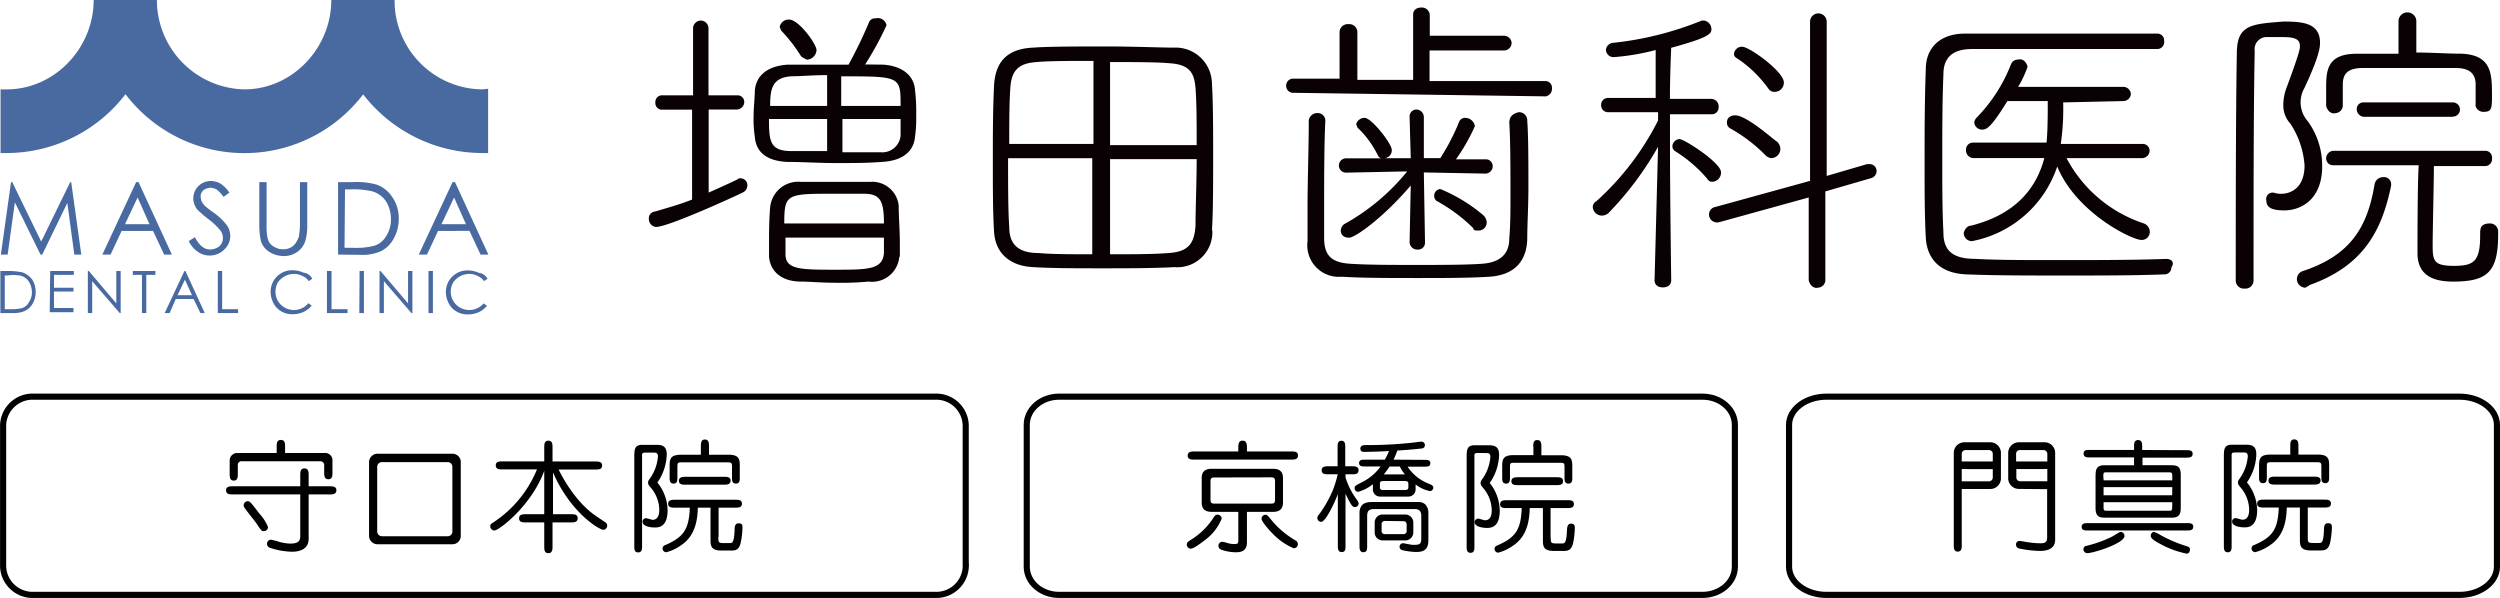
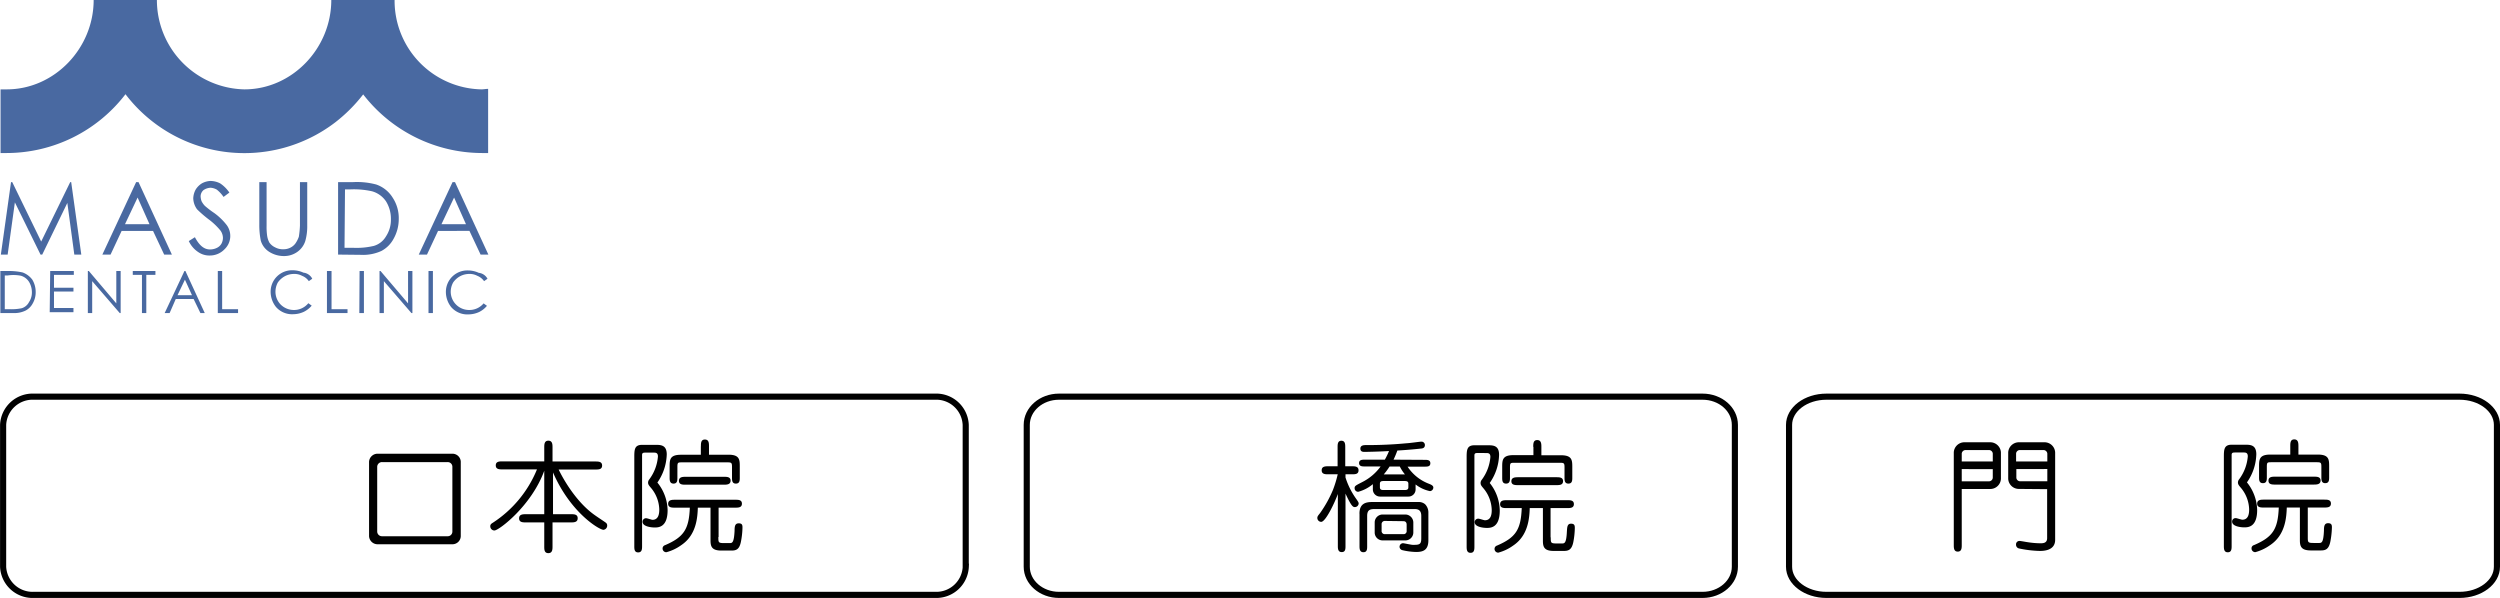
<svg xmlns="http://www.w3.org/2000/svg" viewBox="0 0 408.4 97.68">
  <defs>
    <style>.cls-1{fill:#4969a1;}.cls-2{fill:#090103;}.cls-3{fill:none;stroke:#000;stroke-miterlimit:10;}</style>
  </defs>
  <g id="レイヤー_2" data-name="レイヤー 2">
    <g id="レイヤー_3" data-name="レイヤー 3">
      <path id="logomark.svg" class="cls-1" d="M.14,41.59,1.8,29.75H2l4.73,9.71,4.74-9.71h.16l1.65,11.84H12.14L11,33.15l-4.1,8.44H6.62L2.43,33.06,1.25,41.59ZM22.63,29.75l5.45,11.84H26.82L25,37.72H19.87l-1.81,3.87H16.72l5.52-11.84Zm-.15,2.52-2.06,4.35h4Zm8.36,7.11,1-.63c.71,1.34,1.5,2,2.45,2a2.5,2.5,0,0,0,1.1-.24,1.7,1.7,0,0,0,.79-.71,2.05,2.05,0,0,0,.24-.94,2.12,2.12,0,0,0-.4-1.19,11,11,0,0,0-2-1.89,19.63,19.63,0,0,1-1.82-1.58,3.18,3.18,0,0,1-.63-1.81,3.22,3.22,0,0,1,.4-1.43,3.11,3.11,0,0,1,1-1,3.22,3.22,0,0,1,1.42-.4,3.56,3.56,0,0,1,1.58.4,5.49,5.49,0,0,1,1.5,1.5l-.95.71a5.48,5.48,0,0,0-1.1-1.19,2.34,2.34,0,0,0-1-.31,2.19,2.19,0,0,0-1.18.39,1.39,1.39,0,0,0-.47,1,2.82,2.82,0,0,0,.15.79,3,3,0,0,0,.56.79A14.8,14.8,0,0,0,35,34.8a10,10,0,0,1,2.06,2,3,3,0,0,1-.4,3.94,3.3,3.3,0,0,1-2.36,1,3.19,3.19,0,0,1-1.9-.55A4.33,4.33,0,0,1,30.84,39.38Zm11.52-9.63h1.19v7.1a10.46,10.46,0,0,0,.08,1.58A3.46,3.46,0,0,0,44,39.62a2.38,2.38,0,0,0,.95.79,2.65,2.65,0,0,0,1.34.31,2.47,2.47,0,0,0,1.1-.24,2.26,2.26,0,0,0,.87-.71,4.55,4.55,0,0,0,.56-1.1A15.76,15.76,0,0,0,49,36.85v-7.1h1.19v7.1a8.78,8.78,0,0,1-.32,2.53,3.44,3.44,0,0,1-1.26,1.74,3.71,3.71,0,0,1-2.21.71,4.47,4.47,0,0,1-2.45-.71A3.22,3.22,0,0,1,42.6,39.3a12.9,12.9,0,0,1-.24-2.52v-7ZM55.23,41.59V29.75h2.44a12.26,12.26,0,0,1,3.79.39,5.1,5.1,0,0,1,2.68,2.14,6.08,6.08,0,0,1,1,3.55A6.53,6.53,0,0,1,64.3,39a4.79,4.79,0,0,1-2,2,7.26,7.26,0,0,1-3.39.63Zm1.1-1.11h1.34a12.25,12.25,0,0,0,3.4-.31,3.41,3.41,0,0,0,2-1.58,4.9,4.9,0,0,0,.79-2.76,5.43,5.43,0,0,0-.79-2.92,4.08,4.08,0,0,0-2.29-1.66,13.68,13.68,0,0,0-3.63-.31h-.79l-.08,9.54Zm18-10.73,5.45,11.84H78.51l-1.82-3.87H71.56l-1.81,3.87H68.41l5.52-11.84Zm-.15,2.52-2.06,4.35h4ZM.06,51.14V44.27H1.49a10.39,10.39,0,0,1,2.21.24,3.43,3.43,0,0,1,1.58,1.18,3.9,3.9,0,0,1,.55,2.05,3.62,3.62,0,0,1-.48,1.82,2.79,2.79,0,0,1-1.18,1.18,4.15,4.15,0,0,1-2,.4Zm.72-.63h.78a8.24,8.24,0,0,0,2-.16,2,2,0,0,0,1.18-1,2.79,2.79,0,0,0,.47-1.58,3.31,3.31,0,0,0-.47-1.73,2.36,2.36,0,0,0-1.34-1A6.4,6.4,0,0,0,1.25,45H.78v5.53ZM8.2,44.27h3.86v.63H8.82V47H12v.63H8.82v2.68H12V51H8.12l.08-6.71Zm6.15,6.87V44.27h.16L19,49.56V44.27h.71v6.87h-.15l-4.5-5.21v5.21Zm7.34-6.24v-.63h3.7v.63H23.9v6.24h-.71V44.9Zm8.6-.63,3.16,6.87h-.71l-1.11-2.29H28.71l-1,2.29H26.9l3.23-6.87Zm-.08,1.42L29,48.22h2.36Zm5.37-1.42h.71v6.24h2.6v.63H35.58V44.27ZM51,45.54l-.55.39a2.4,2.4,0,0,0-1.1-.87A2.67,2.67,0,0,0,48,44.75a3.19,3.19,0,0,0-1.5.39,3.42,3.42,0,0,0-1.11,1,3.19,3.19,0,0,0-.39,1.5,3,3,0,0,0,.87,2.13,3.05,3.05,0,0,0,2.13.87,3,3,0,0,0,2.37-1.11l.55.4a4,4,0,0,1-1.27,1,4.22,4.22,0,0,1-1.73.4,3.48,3.48,0,0,1-2.84-1.19,4,4,0,0,1-.87-2.44,3.5,3.5,0,0,1,3.63-3.55,4.21,4.21,0,0,1,1.73.39,1.85,1.85,0,0,1,1.42.95Zm2.45-1.27h.71v6.24h2.61v.63H53.41V44.27Zm5.29,0h.71v6.87H58.7ZM62,51.14V44.27h.16l4.5,5.29V44.27h.71v6.87h-.16l-4.5-5.21v5.21Zm8-6.87h.72v6.87H70Zm9.63,1.27-.55.39a2.45,2.45,0,0,0-1.1-.87,2.69,2.69,0,0,0-1.35-.31,3.25,3.25,0,0,0-1.5.39,3.39,3.39,0,0,0-1.1,1,3.2,3.2,0,0,0-.4,1.5,3,3,0,0,0,3,3A3,3,0,0,0,79,49.56l.55.4a3.93,3.93,0,0,1-1.26,1,4.27,4.27,0,0,1-1.74.4,3.49,3.49,0,0,1-2.84-1.19,4,4,0,0,1-.87-2.44,3.5,3.5,0,0,1,3.63-3.55,4.22,4.22,0,0,1,1.74.39,1.85,1.85,0,0,1,1.42.95Zm-1-30.94A14.49,14.49,0,0,1,64.46,0H54.12c0,7.89-6.39,14.6-14.2,14.6A14.61,14.61,0,0,1,25.63,0H15.3c0,7.89-6.4,14.6-14.21,14.6h-1V25h1A24.5,24.5,0,0,0,20.5,15.39,24.42,24.42,0,0,0,54.75,20a25.46,25.46,0,0,0,4.58-4.58A24.63,24.63,0,0,0,78.74,25h1V14.52c-.39,0-.71.08-1.11.08Z" />
-       <path id="logomasuda.svg" class="cls-2" d="M131.83,9.75a1.67,1.67,0,0,0,1.56-1.55c0-1-2.91-5-4.46-5a1.47,1.47,0,0,0-1.55,1.16c0,.2.19.39.19.59a24.94,24.94,0,0,1,3.3,4.26A4.24,4.24,0,0,0,131.83,9.75Zm9.5.78a52.51,52.51,0,0,0,3.49-6.4A1.42,1.42,0,0,0,143.07,3a1.07,1.07,0,0,0-1.16.77,74.8,74.8,0,0,1-3.29,6.79h-9.89c-3.29.19-5.23,1.74-5.42,4.26,0,1.17-.2,2.71-.2,4.07a19.36,19.36,0,0,0,.2,3.49c.19,2.33,1.74,3.88,5.23,4.07,2.52,0,5.23.19,8.14.19,2.52,0,5,0,7.37-.19,3.68-.19,5.23-1.94,5.42-4.07a20.38,20.38,0,0,0,.2-3.49,30.38,30.38,0,0,0-.2-4.26c-.19-2.33-2.13-3.88-5.23-4.07ZM147,41.93V39.79c0-2.13-.19-4.46-.19-6.2a4.34,4.34,0,0,0-4.65-3.88H130.87a4.61,4.61,0,0,0-5.05,4.07h0c-.19,2.14-.19,4.27-.19,6.4v1.75c.19,2.32,1.94,4.07,5.24,4.07,1.35,0,3.29.19,5.42.19a50.06,50.06,0,0,0,5.62-.19,4.46,4.46,0,0,0,5-4.07ZM113,32.62c-1.93.78-4.07,1.36-6,1.94a1.08,1.08,0,0,0-1,1.16,1.3,1.3,0,0,0,1.16,1.36h0c1.94,0,12.6-4.85,14.15-5.62a1.3,1.3,0,0,0,.78-1.16A1.12,1.12,0,0,0,121,29.13a.7.7,0,0,0-.58.2c-1.17.58-2.91,1.35-4.65,2.13V17.89h4.65a1.25,1.25,0,0,0,1.16-1.16h0a1.09,1.09,0,0,0-1-1.16h-4.84V4.71a1.29,1.29,0,0,0-1.16-1.35h0a1.3,1.3,0,0,0-1.36,1.16V15.57h-5a1.09,1.09,0,0,0-1.16,1v.19a1.08,1.08,0,0,0,1,1.16h5V32.62Zm24.42-15.31V12.47c9.7,0,9.7,0,9.7,4.84Zm9.7,2.13v2.72a3,3,0,0,1-3.3,2.71h-6.2V19.44Zm-12-2.13h-9.31c0-2.9.39-4.65,3.5-4.85,1.55,0,3.48-.19,5.81-.19v5Zm0,7.37h-5.81c-3.5,0-3.69-1.55-3.69-5.24h9.5v5.24Zm-7,11.82c0-4.85.39-4.85,8.14-4.85h4.85c2.71,0,3.29,1.17,3.29,4.85Zm16.28,2.13v2.71c-.19,2.72-2.71,2.72-7.94,2.72-5.62,0-8.14,0-8.14-2.52V38.82h16.08v-.19Zm53.58-1c.2-2.9.2-7.56.2-12.21,0-4.26,0-8.53-.2-11.82a5.94,5.94,0,0,0-5.62-5.82H192c-2.52,0-6.78-.19-11-.19-4.85,0-9.7,0-12.22.19-4.45.2-6.2,2.52-6.39,6.21s-.2,7.94-.2,12.21,0,8.53.2,11.63c.19,3.48,2.52,5.62,6.39,5.81,3.11.19,7.18.19,11.25.19s8.33,0,11.82-.19a5.73,5.73,0,0,0,6.2-5.43v-.58ZM181.34,23.51V10.14c3.88,0,7.56,0,9.69.19,3.11.2,4.07,1.36,4.27,4.08.19,2.51.19,5.81.19,9.3H181.34Zm-2.71,0H164.87c0-3.49,0-6.78.19-9.3.2-2.71,1.36-3.88,4.27-4.07,1.93-.19,5.62-.19,9.3-.19V23.51Zm16.86,2.33c0,4.07-.19,8.14-.19,11.05-.2,2.9-1.17,4.26-4.46,4.45-2.52.2-6,.2-9.5.2V26h14.15Zm-16.86,15.7c-3.49,0-6.59,0-8.92-.2-3.29,0-4.84-1.35-4.84-4.26-.19-2.71-.19-6.78-.19-11.24h13.75v15.7Zm67.92-21.71c.2,3.3.2,7.75.2,11.82,0,2.72,0,5.23-.2,7.37,0,2.52-1.55,3.87-4.46,4.07-2.71.19-6.78.19-10.66.19s-7.94,0-10.85-.19c-3.11-.2-4.27-1.36-4.27-4.26V34.17c0-4.84,0-10.46.2-14.53h0a1.25,1.25,0,0,0-1.16-1.17h-.2a1.41,1.41,0,0,0-1.35,1.17h0c0,4.46-.2,9.69-.2,14.34v5.43a5.15,5.15,0,0,0,4.85,5.81h1c3.29.2,7.55.2,12.21.2,4.07,0,8.14,0,11.43-.2,3.88-.19,6.21-2.13,6.4-6,0-2.52.19-5.42.19-8.53,0-4.26,0-8.52-.19-11a1.32,1.32,0,0,0-1.36-1.36h0c-1,.19-1.55.77-1.55,1.55Zm5.82-4.07a1.25,1.25,0,0,0,1.16-1.16v-.2a1.09,1.09,0,0,0-1-1.16h-19v-5h12.2A1.25,1.25,0,0,0,246.94,7a1.26,1.26,0,0,0-1.17-1.16h-12.2V2.58a1.3,1.3,0,0,0-1.17-1.35h-.19c-.78,0-1.36.38-1.36,1.16V13.05h-9.11V5.29a1.32,1.32,0,0,0-1.35-1.35h-.2a1.33,1.33,0,0,0-1.36,1.35h0v7.56h-7.55A1.12,1.12,0,0,0,210.11,14h0a1.12,1.12,0,0,0,1.17,1.16h0l41.09.58Zm-9.7,12.6a1.24,1.24,0,0,0,1.17-1V27.2a1.09,1.09,0,0,0-1-1.17h-5a30.45,30.45,0,0,0,3.1-5.43,1.64,1.64,0,0,0-1.55-1.35,1.06,1.06,0,0,0-1,.58,35.23,35.23,0,0,1-3.1,6H232.6V19.05a1.26,1.26,0,0,0-1.17-1.16h0a1.12,1.12,0,0,0-1.16,1.16h0l.19,6.79H226.2a1.29,1.29,0,0,0,1.16-1.36c0-1-3.29-5.23-4.45-5.23a1.45,1.45,0,0,0-1.36,1c0,.19.19.39.19.58a15.55,15.55,0,0,1,3.3,4.46c.19.39.39.58.77.58H220a1.17,1.17,0,1,0,0,2.33l9.88-.2A35.09,35.09,0,0,1,219.8,36.5a1.32,1.32,0,0,0-.77,1.16c0,.78.58,1.17,1.36,1.17,1,0,5.62-3.3,10.07-8.53l-.19,9.3a1.25,1.25,0,0,0,1.16,1.17h.2a1.12,1.12,0,0,0,1.16-1.17h0l-.19-11.24v-.19Zm-1.16,9.3a1.32,1.32,0,0,0,1.36-1.36,1.72,1.72,0,0,0-.58-1.16,26.22,26.22,0,0,0-7-4.26,1.09,1.09,0,0,0-1,1.16h0a1,1,0,0,0,.39.78,26.79,26.79,0,0,1,6,4.46c0,.38.38.38.77.38ZM290.05,15a1.49,1.49,0,0,0,1.36-1.55c0-1.74-5.62-5.81-6.79-5.81a1.28,1.28,0,0,0-1.35,1.16c0,.39.19.58.58.78a19.87,19.87,0,0,1,5,4.85,1.17,1.17,0,0,0,1.16.57Zm5.43,30.82c.19.78.78,1.36,1.55,1.17a1.26,1.26,0,0,0,1.16-1.17V31.27l7.37-2.14a1.23,1.23,0,0,0,1-1.16,1.12,1.12,0,0,0-1.17-1.16H305l-6.59,1.93V3.55a1.36,1.36,0,1,0-2.72,0v26l-15.5,4.27a1.21,1.21,0,0,0-1,1.16,1.29,1.29,0,0,0,1.16,1.35h.39l14.73-4.07V45.8Zm-6-20a1.5,1.5,0,0,0,1.36-1.55,1.68,1.68,0,0,0-.58-1.16c-.2,0-4.85-4.27-6.79-4.27-.77,0-1.36.39-1.36,1.16a1.06,1.06,0,0,0,.59,1,25.52,25.52,0,0,1,5.62,4.27,1.66,1.66,0,0,0,1.16.58Zm-9.69,3.87a1.5,1.5,0,0,0,1.36-1.55c0-1.55-6-5.42-6.79-5.42a1.25,1.25,0,0,0-1.16,1.16,1,1,0,0,0,.39.78,22.76,22.76,0,0,1,5.23,4.45c.39.58.58.58,1,.58Zm-9.5,16.09c0,.78.58,1.17,1.36,1.17h0c.77,0,1.36-.39,1.36-1.17h0s-.2-14.15-.2-21.9V18.67h6.78a1.12,1.12,0,0,0,1.17-1.16v-.2a1.25,1.25,0,0,0-1.17-1.16H272.8c0-4.07.2-7.76.2-8.34,6.39-1.74,6.58-2.32,6.58-3.1a1.44,1.44,0,0,0-1.16-1.35H278A53.21,53.21,0,0,1,263.5,7a1.26,1.26,0,0,0-1.16,1.17h0a1.25,1.25,0,0,0,1.16,1.16h.19a37.79,37.79,0,0,0,6.78-1.16V16h-7.75a1.12,1.12,0,0,0-1.16,1.17h0a1.12,1.12,0,0,0,1.16,1.16h8.14v1.36a45.09,45.09,0,0,1-10.07,13.18,1.06,1.06,0,0,0-.59,1,1.5,1.5,0,0,0,1.55,1.35,1.68,1.68,0,0,0,1.17-.58,52.31,52.31,0,0,0,7.94-10.66Zm76.64-29.27a1.24,1.24,0,0,0,1.17-1.16,1.25,1.25,0,0,0-1.17-1.16H329.68a17.48,17.48,0,0,0,1.55-3.29c-.2-.78-.78-1.36-1.55-1.17a1.22,1.22,0,0,0-1.17.78,25.88,25.88,0,0,1-5.62,8.72,1.47,1.47,0,0,0-.38.77,1.28,1.28,0,0,0,1.35,1.17c.77,0,1.55-.59,4.07-4.66h6.59c0,2.33,0,4.66-.19,6.79h-12a1.12,1.12,0,0,0-1.16,1.16v.2a1.25,1.25,0,0,0,1.16,1.16h11.63c-1.36,5.23-5,9.3-12,11.05-.58,0-1,.58-1.16,1.16a1.32,1.32,0,0,0,1.36,1.36h0A18.3,18.3,0,0,0,336.07,27.2c3.1,7.56,12.21,12,13.76,12a1.32,1.32,0,0,0,1.36-1.35h0a1.46,1.46,0,0,0-1-1.36,22.07,22.07,0,0,1-12.6-10.66H350a1.25,1.25,0,0,0,1.16-1.16h0A1.12,1.12,0,0,0,350,23.51H336.65a39.56,39.56,0,0,0,.39-6.78Zm7,25.78c-5,.2-11.82.2-18.21.2-4.85,0-9.5,0-13-.2-3.49,0-5.24-1.16-5.24-4.26-.19-3.68-.19-7.75-.19-12,0-4.65,0-9.5.19-13.95,0-2.33,1.17-4.07,4.66-4.07h30.23a1.13,1.13,0,0,0,1.17-1.17V6.65a1.12,1.12,0,0,0-1.17-1.16H321c-4.08,0-6.4,2.32-6.4,5.81-.2,5.23-.2,10.47-.2,15.7,0,4.07,0,8.14.2,11.82.19,3.49,2.32,5.82,6.59,6,4.45.19,10.27.19,16.09.19s11.82,0,16.28-.19a1.12,1.12,0,0,0,1.16-1.16h0c.58-.78,0-1.36-.78-1.36ZM365.42,8c-.19,10.08-.19,28.1-.19,37.79a1.32,1.32,0,0,0,1.36,1.36h.19a1.32,1.32,0,0,0,1.36-1.36v-.19c0-12.41,0-28.69.19-37.22a2,2,0,0,1,1.74-2.32H373c2.33,0,2.72.58,2.72,1.55,0,.39-.2,1.36-2.14,6.59a7.94,7.94,0,0,0-.58,2.91,4.43,4.43,0,0,0,1.16,3.1A14.16,14.16,0,0,1,376.47,27c0,4.65-3.49,4.65-3.68,4.65a3.37,3.37,0,0,1-1.36-.19h-.19a1.06,1.06,0,0,0-1,1.36c0,1,.77,1.55,2.91,1.55,2.9,0,6.2-1.94,6.2-7.17a12.34,12.34,0,0,0-2.33-7.37,4.67,4.67,0,0,1-.58-5.43C378.8,9.36,379,7.81,379,7c0-3.29-2.91-3.48-6-3.48-4.65.39-7.36.39-7.56,4.46Zm39.74,29.65v.78c0,4.26-1,5-4.27,5s-3.49-.78-3.49-3.3c0-2.71.2-10.27.2-13h8.33A1.13,1.13,0,0,0,407.1,26v-.19a1.09,1.09,0,0,0-1-1.17h-25A1.26,1.26,0,0,0,380,25.84h0A1.12,1.12,0,0,0,381.12,27h14c-.2,2.71-.2,12.41-.2,14.34,0,3.88,2.91,4.66,5.82,4.66,5.62,0,7.36-1.56,7.36-7.76v-.38a1.32,1.32,0,0,0-1.35-1.36h0c-1,0-1.55.39-1.55,1.16Zm-.78-20.54a1.3,1.3,0,0,0,1.36,1.16h0c1.35,0,1.35-.58,1.35-2.91,0-3.49-.19-6.39-5-6.59-2.32,0-4.84-.19-7.36-.19V3.36a1.46,1.46,0,0,0-2.91,0V8.78H385c-5,0-5,2.91-5,5.82v2.71c.2.78.78,1.36,1.55,1.17a1.27,1.27,0,0,0,1.17-1.17V13.82c0-1.74.77-2.71,3.29-2.71h15.12c2.13,0,3.29.77,3.29,2.71v3.3ZM377.25,46.58c8.72-3.1,11.82-8.72,13.37-16.28v-.2a1.17,1.17,0,0,0-1.36-1.16,1.41,1.41,0,0,0-1.35,1.16c-1.17,7.17-4.07,11.63-11.63,14.15a1.39,1.39,0,0,0-1,1.75,1.44,1.44,0,0,0,1.36,1c.19-.19.38-.19.58-.38ZM400.7,19.05a1.16,1.16,0,1,0,0-2.32H386.16a1.08,1.08,0,0,0-1.16,1v.19a1.25,1.25,0,0,0,1.16,1.16H400.7Z" />
      <path class="cls-3" d="M157.77,92.58a4.82,4.82,0,0,1-5,4.6H5.51a4.82,4.82,0,0,1-5-4.6V69.41a4.82,4.82,0,0,1,5-4.61H152.76a4.82,4.82,0,0,1,5,4.61V92.58Z" />
      <path class="cls-3" d="M283.41,92.58c0,2.54-2.37,4.6-5.28,4.6H173c-2.91,0-5.27-2.06-5.27-4.6V69.41c0-2.55,2.36-4.61,5.27-4.61H278.13c2.92,0,5.28,2.06,5.28,4.61V92.58Z" />
-       <path d="M49.05,77.65c0-.49,0-1.13.68-1.13s.69.61.69,1.13v1.79h3.44c.47,0,1.09,0,1.09.65s-.6.68-1.09.68H50.42V88c0,1.91-1.79,2.13-2.7,2.13a12,12,0,0,1-3.61-.64.68.68,0,0,1,.12-1.33,9.24,9.24,0,0,1,1.45.38,8,8,0,0,0,1.7.26c1.1,0,1.67-.26,1.67-1.19V80.77h-11c-.5,0-1.12,0-1.12-.66s.62-.67,1.12-.67h11ZM45.2,74V73c0-.52,0-1.13.69-1.13s.68.63.68,1.13v1H53a1.19,1.19,0,0,1,1.31,1.23v1.93c0,.51,0,1.13-.67,1.13s-.68-.62-.68-1.13V76a.63.63,0,0,0-.69-.65H39.53a.61.61,0,0,0-.68.69v1.35c0,.5,0,1.12-.66,1.12s-.67-.62-.67-1.12V75.25A1.23,1.23,0,0,1,38.79,74Zm-4.72,7.88c.33,0,.47.16,1.88,2a7.64,7.64,0,0,1,1.43,2.22.7.7,0,0,1-.69.67c-.38,0-.44-.13-1.27-1.35-.3-.43-2-2.5-2-2.7A.67.67,0,0,1,40.48,81.88Z" />
      <path d="M75.27,87.48a1.36,1.36,0,0,1-1.41,1.43H61.71a1.39,1.39,0,0,1-1.42-1.45V75.57a1.39,1.39,0,0,1,1.44-1.45H73.86a1.36,1.36,0,0,1,1.41,1.45V87.48Zm-2.18.12a.76.76,0,0,0,.81-.74V76.23a.76.76,0,0,0-.81-.74H62.45a.78.78,0,0,0-.83.74V86.86a.78.78,0,0,0,.83.74Z" />
      <path d="M90.26,84h3c.5,0,1.11,0,1.11.66s-.59.68-1.11.68h-3v3.9c0,.48,0,1.12-.68,1.12s-.67-.62-.67-1.12v-3.9h-3c-.49,0-1.11,0-1.11-.66s.6-.68,1.11-.68h3v-7.1c-2.07,5.71-7.41,9.76-8.14,9.76a.68.68,0,0,1-.68-.69c0-.24.1-.38.38-.55a18.89,18.89,0,0,0,7.25-8.74H82.08c-.48,0-1.09,0-1.09-.65s.59-.66,1.09-.66h6.83V73.11c0-.48,0-1.12.67-1.12s.68.62.68,1.12v2.28h7c.48,0,1.1,0,1.1.66s-.6.65-1.1.65h-6c.69,1.45,2.86,5.36,6,7.52.56.4,1.35.9,1.71,1.17a.55.55,0,0,1,.22.48.68.68,0,0,1-.61.68c-.68,0-5.4-2.8-8.24-9.37V84Z" />
      <path d="M105.52,73.94c-.4,0-.63,0-.63.4V89.18c0,.48,0,1.06-.64,1.06s-.63-.58-.63-1.06V74.76c0-1.26,0-2.09,1.27-2.09h2.32c.89,0,1.71.14,1.71,1.57a8.45,8.45,0,0,1-1.53,4.59,7.4,7.4,0,0,1,1.67,4.5c0,2.74-1.41,2.84-2.09,2.84s-2-.18-2-.93a.56.56,0,0,1,.61-.58c.16,0,.9.26,1,.26,1,0,1.12-1,1.12-1.67a5.71,5.71,0,0,0-1.39-3.59c-.3-.36-.44-.52-.44-.83a.85.85,0,0,1,.2-.52,7.23,7.23,0,0,0,1.41-3.73c0-.6-.32-.64-.68-.64Zm11.83,13.78c0,.91,0,1,1,1h.82c.43,0,.73,0,.83-2,0-.71.06-1.23.68-1.23s.61.38.61.74a13.12,13.12,0,0,1-.26,2.3c-.25,1.21-.75,1.41-1.54,1.41h-1.63c-1.55,0-1.79-.63-1.79-1.65V82.93H114c-.06,1.59-.22,4.47-2.72,6.13a7.35,7.35,0,0,1-2.42,1.15.6.6,0,0,1-.62-.61.56.56,0,0,1,.4-.54c3.09-1.33,3.91-2.62,4.05-6.13h-2.44c-.48,0-1.1,0-1.1-.63s.6-.66,1.1-.66h9.88c.48,0,1.07,0,1.07.64s-.59.65-1.07.65h-2.74v4.79ZM114.5,72.91c0-.5,0-1.11.65-1.11s.67.59.67,1.11v1.37H119c1.85,0,1.85.83,1.85,2V78c0,.46,0,1-.64,1s-.63-.57-.63-1V76.3c0-.73-.09-.77-.82-.77h-7.28c-.74,0-.82,0-.82.77V78c0,.46,0,1-.63,1s-.64-.57-.64-1V76.29c0-1.18,0-2,1.85-2h3.25V72.91ZM112,79.18c-.47,0-1.09,0-1.09-.63s.6-.66,1.09-.66h6.25c.48,0,1.1,0,1.1.63s-.6.66-1.1.66Z" />
-       <path d="M199.58,84.71a8.1,8.1,0,0,1-2.76,3.53c-.1.06-1.71,1.39-2.29,1.39a.66.66,0,0,1-.65-.67c0-.36.16-.46.83-.88a11.67,11.67,0,0,0,3.34-3.23c.39-.6.49-.78.87-.78A.7.7,0,0,1,199.58,84.71Zm2.71-11.53c0-.54,0-1.19.7-1.19s.71.65.71,1.19v.57h7.23c.49,0,1.11,0,1.11.66s-.61.67-1.11.67h-15.8c-.5,0-1.11,0-1.11-.65s.59-.68,1.11-.68h7.16v-.57Zm1.41,15.24c0,.62,0,1.8-1.74,1.8a7.32,7.32,0,0,1-2.48-.43.69.69,0,0,1-.44-.63.66.66,0,0,1,.65-.66,7.22,7.22,0,0,1,1,.26,4.36,4.36,0,0,0,1,.12c.6,0,.6-.26.6-.7V83.62h-4.17c-.62,0-1.81,0-1.81-1.53v-4c0-1.51,1.19-1.51,1.81-1.51h9.66c.62,0,1.81,0,1.81,1.51v4c0,1.53-1.19,1.53-1.81,1.53H203.7ZM198.37,78c-.62,0-.62.32-.62.71v2.82c0,.42,0,.74.62.74h9.3c.62,0,.62-.32.62-.74V78.69c0-.39,0-.71-.62-.71Zm9.48,9.13c-.53-.55-1.76-1.93-1.76-2.38a.64.64,0,0,1,.63-.66c.28,0,.38.12,1.17,1.1a14.81,14.81,0,0,0,3.77,3.11.68.68,0,0,1,.36.6.67.67,0,0,1-.66.67A10,10,0,0,1,207.85,87.11Z" />
      <path d="M219.8,89.19c0,.46,0,1-.61,1s-.64-.55-.64-1V80.7c-.53,1.47-2,4.55-2.72,4.55a.64.64,0,0,1-.63-.64c0-.24.1-.36.46-.81a19.44,19.44,0,0,0,2.1-3.79,18.45,18.45,0,0,0,.77-2.53H217c-.49,0-1.09,0-1.09-.65s.6-.66,1.09-.66h1.51V73.06c0-.46,0-1.06.62-1.06s.63.58.63,1.06v3.11h1.07c.5,0,1.1,0,1.1.66s-.58.65-1.1.65H219.8V78a12.44,12.44,0,0,0,1.71,3.44c.4.57.44.65.44.83a.63.63,0,0,1-.64.57c-.31,0-.61-.25-1.51-2.2v8.53Zm12.92-14.07c.42,0,.94,0,.94.56s-.5.55-.94.55h-2.78A7.22,7.22,0,0,0,233.36,79c.41.16.79.32.79.64a.59.59,0,0,1-.55.59,5.68,5.68,0,0,1-2.35-1.09V80a1.16,1.16,0,0,1-1.17,1.12h-4.64A1.17,1.17,0,0,1,224.27,80v-.91a6.23,6.23,0,0,1-2.39,1.25.58.58,0,0,1-.59-.59c0-.36.12-.42,1.25-1a8.32,8.32,0,0,0,3-2.55h-2.58c-.4,0-.94,0-.94-.55s.52-.56.94-.56h3.27a12,12,0,0,0,.68-1.41c-1.45.1-3.77.14-4,.14s-.68,0-.68-.54.56-.57.9-.57c1,0,3.55,0,6.65-.3.37,0,2.14-.26,2.38-.26a.55.55,0,0,1,.61.56c0,.52-.47.56-.65.57-1.75.19-3.16.28-3.85.32a15.2,15.2,0,0,1-.62,1.49Zm-10.64,8.8c0-1.65,1-1.91,2.07-1.91h7.54a1.59,1.59,0,0,1,1.11.36,1.93,1.93,0,0,1,.54,1.27v4.62c0,1.63-.88,1.91-2,1.91a10.7,10.7,0,0,1-2.27-.3.59.59,0,0,1-.44-.56.58.58,0,0,1,.6-.57c.06,0,1.23.24,1.47.26a2.73,2.73,0,0,0,.48,0c.89,0,1-.32,1-1.12V84.27c0-1.07-.7-1.11-1.12-1.11h-6.5c-.72,0-1.22.12-1.22,1.11v4.94c0,.46,0,1-.61,1s-.64-.55-.64-1V83.92Zm7.49.13a1.32,1.32,0,0,1,1.31,1.26v1.74a1.3,1.3,0,0,1-1.31,1.23h-3.69a1.29,1.29,0,0,1-1.31-1.23V85.31a1.3,1.3,0,0,1,1.31-1.26Zm-.14-4c.39,0,.64-.06.64-.46v-.56c0-.39-.25-.45-.64-.45h-3.38c-.39,0-.63.06-.63.45v.56c0,.41.24.46.63.46Zm-3.18,5.05a.52.52,0,0,0-.55.58v1a.51.51,0,0,0,.55.58h3a.49.49,0,0,0,.54-.54v-1c0-.4-.2-.58-.54-.58Zm3.26-7.6a7.19,7.19,0,0,1-.84-1.29H227a11.67,11.67,0,0,1-.95,1.29Z" />
      <path d="M241.5,74c-.4,0-.64,0-.64.4V89.25c0,.48,0,1.06-.63,1.06s-.64-.58-.64-1.06V74.83c0-1.25,0-2.09,1.27-2.09h2.32c.9,0,1.71.14,1.71,1.57a8.37,8.37,0,0,1-1.53,4.59A7.34,7.34,0,0,1,245,83.4c0,2.74-1.41,2.84-2.09,2.84s-2-.18-2-.93a.57.57,0,0,1,.62-.58c.15,0,.89.26,1.05.26,1,0,1.11-1,1.11-1.67a5.71,5.71,0,0,0-1.39-3.59c-.3-.36-.43-.52-.43-.83a.83.83,0,0,1,.19-.52,7.23,7.23,0,0,0,1.41-3.73c0-.6-.32-.64-.68-.64Zm11.83,13.78c0,.91,0,1,1,1h.81c.44,0,.74,0,.83-2,.05-.71.07-1.23.68-1.23s.61.38.61.74a12.93,12.93,0,0,1-.25,2.3c-.26,1.21-.76,1.41-1.55,1.41h-1.63c-1.55,0-1.78-.63-1.78-1.65V83h-2.15c-.06,1.59-.22,4.47-2.72,6.13a7.35,7.35,0,0,1-2.42,1.15.6.6,0,0,1-.61-.61.56.56,0,0,1,.39-.54c3.1-1.33,3.91-2.62,4.05-6.13h-2.44c-.48,0-1.09,0-1.09-.63s.6-.66,1.09-.66h9.89c.47,0,1.07,0,1.07.64s-.6.65-1.07.65h-2.74v4.79ZM250.47,73c0-.5,0-1.11.65-1.11s.68.59.68,1.11v1.37H255c1.85,0,1.85.83,1.85,2V78c0,.46,0,1-.64,1s-.63-.57-.63-1V76.37c0-.73-.08-.77-.81-.77h-7.29c-.73,0-.81,0-.81.77V78c0,.46,0,1-.64,1s-.63-.57-.63-1V76.35c0-1.17,0-2,1.84-2h3.26V73ZM248,79.25c-.48,0-1.1,0-1.1-.63s.6-.66,1.1-.66h6.25c.48,0,1.09,0,1.09.64s-.59.65-1.09.65Z" />
      <path class="cls-3" d="M407.9,92.58c0,2.54-2.74,4.6-6.11,4.6H298.37c-3.37,0-6.11-2.06-6.11-4.6V69.41c0-2.55,2.74-4.61,6.11-4.61H401.79c3.37,0,6.11,2.06,6.11,4.61Z" />
      <path d="M320.47,89c0,.49,0,1.11-.65,1.11s-.65-.62-.65-1.11V73.9a1.74,1.74,0,0,1,1.72-1.65h4.23a1.75,1.75,0,0,1,1.75,1.65v4.33a1.74,1.74,0,0,1-1.75,1.65h-4.65V89Zm5.07-13.62V74.08a.63.63,0,0,0-.66-.56h-3.73a.64.64,0,0,0-.68.56v1.31Zm-5.07,1.25v2h4.41a.63.63,0,0,0,.66-.58V76.64Zm9.33,3.24a1.74,1.74,0,0,1-1.74-1.65V73.9a1.75,1.75,0,0,1,1.74-1.65H334a1.74,1.74,0,0,1,1.73,1.65V88.19c0,1.81-2,1.81-2.52,1.81a18.16,18.16,0,0,1-3.36-.4.62.62,0,0,1-.51-.63.55.55,0,0,1,.55-.6c.26,0,1.13.18,1.34.2a13.86,13.86,0,0,0,2.09.18c.4,0,1.1,0,1.1-.84v-8Zm4.65-4.49V74.08a.64.64,0,0,0-.68-.56H330a.62.62,0,0,0-.65.56v1.31Zm-5.06,1.25v1.41a.62.62,0,0,0,.65.58h4.41v-2Z" />
-       <path d="M341.06,86.66c-.44,0-1,0-1-.59s.53-.61,1-.61h16.23c.44,0,1,0,1,.59s-.56.61-1,.61Zm6,.88c0,1.25-5.14,2.82-6.05,2.82a.62.62,0,0,1-.66-.62.55.55,0,0,1,.5-.57A20.4,20.4,0,0,0,345,87.68c.22-.1,1.13-.72,1.35-.78A.63.63,0,0,1,347.05,87.54Zm10.13-14c.44,0,1,0,1,.6s-.56.62-1,.62H350V76h4.43c1.05,0,1.82,0,1.82,1.57v5c0,1.12,0,2-1.47,2H344.15c-1,0-1.82,0-1.82-1.57v-5c0-1.13,0-2,1.47-2h4.82V74.72h-7.24c-.44,0-1,0-1-.62s.55-.6,1-.6h7.24V73c0-.48,0-1.11.66-1.11s.67.61.67,1.11v.51Zm-13.54,4.93h11.21v-.6c0-.58,0-.71-.57-.71H344c-.4,0-.4.2-.4.71Zm11.21,1.11H343.64v1.33h11.21Zm0,2.46H343.64v.93c0,.46.18.46.57.46h10.25c.37,0,.39-.18.39-.72Zm-2.93,4.88a4.26,4.26,0,0,1,1,.48,22,22,0,0,0,4.27,1.82c.45.14.55.28.55.54s-.11.68-.55.68a15.28,15.28,0,0,1-4.39-1.63c-.6-.32-1.45-.8-1.45-1.21A.62.62,0,0,1,351.92,86.88Z" />
      <path d="M365.2,73.92c-.4,0-.64,0-.64.4V89.16c0,.48,0,1.06-.63,1.06s-.64-.58-.64-1.06V74.74c0-1.25,0-2.09,1.27-2.09h2.32c.9,0,1.71.14,1.71,1.57a8.3,8.3,0,0,1-1.53,4.58,7.43,7.43,0,0,1,1.67,4.51c0,2.74-1.41,2.84-2.09,2.84s-2-.18-2-.94a.56.56,0,0,1,.61-.57c.16,0,.9.26,1.06.26,1,0,1.11-1,1.11-1.67a5.71,5.71,0,0,0-1.39-3.59c-.3-.36-.44-.52-.44-.84a.85.85,0,0,1,.2-.51,7.23,7.23,0,0,0,1.41-3.73c0-.6-.32-.64-.68-.64ZM377,87.7c0,.91,0,1,1,1h.81c.44,0,.74,0,.83-2,0-.71.06-1.23.68-1.23s.62.38.62.74a14.16,14.16,0,0,1-.26,2.3c-.26,1.21-.76,1.41-1.56,1.41h-1.62c-1.55,0-1.79-.64-1.79-1.65V82.91h-2.14c-.06,1.59-.22,4.47-2.72,6.14a7.57,7.57,0,0,1-2.42,1.15.61.61,0,0,1-.62-.62.53.53,0,0,1,.4-.53c3.1-1.33,3.91-2.62,4.05-6.14h-2.44c-.48,0-1.09,0-1.09-.63s.59-.66,1.09-.66h9.88c.48,0,1.08,0,1.08.64s-.6.65-1.08.65H377V87.7Zm-2.86-14.81c0-.5,0-1.11.65-1.11s.68.59.68,1.11v1.37h3.17c1.85,0,1.85.83,1.85,2v1.67c0,.46,0,1-.64,1s-.63-.57-.63-1V76.29c0-.74-.08-.78-.82-.78h-7.28c-.74,0-.81,0-.81.78v1.64c0,.46,0,1-.64,1s-.63-.57-.63-1V76.26c0-1.17,0-2,1.84-2h3.26V72.89Zm-2.47,6.27c-.47,0-1.09,0-1.09-.64s.6-.65,1.09-.65H378c.47,0,1.09,0,1.09.63s-.6.66-1.09.66Z" />
    </g>
  </g>
</svg>